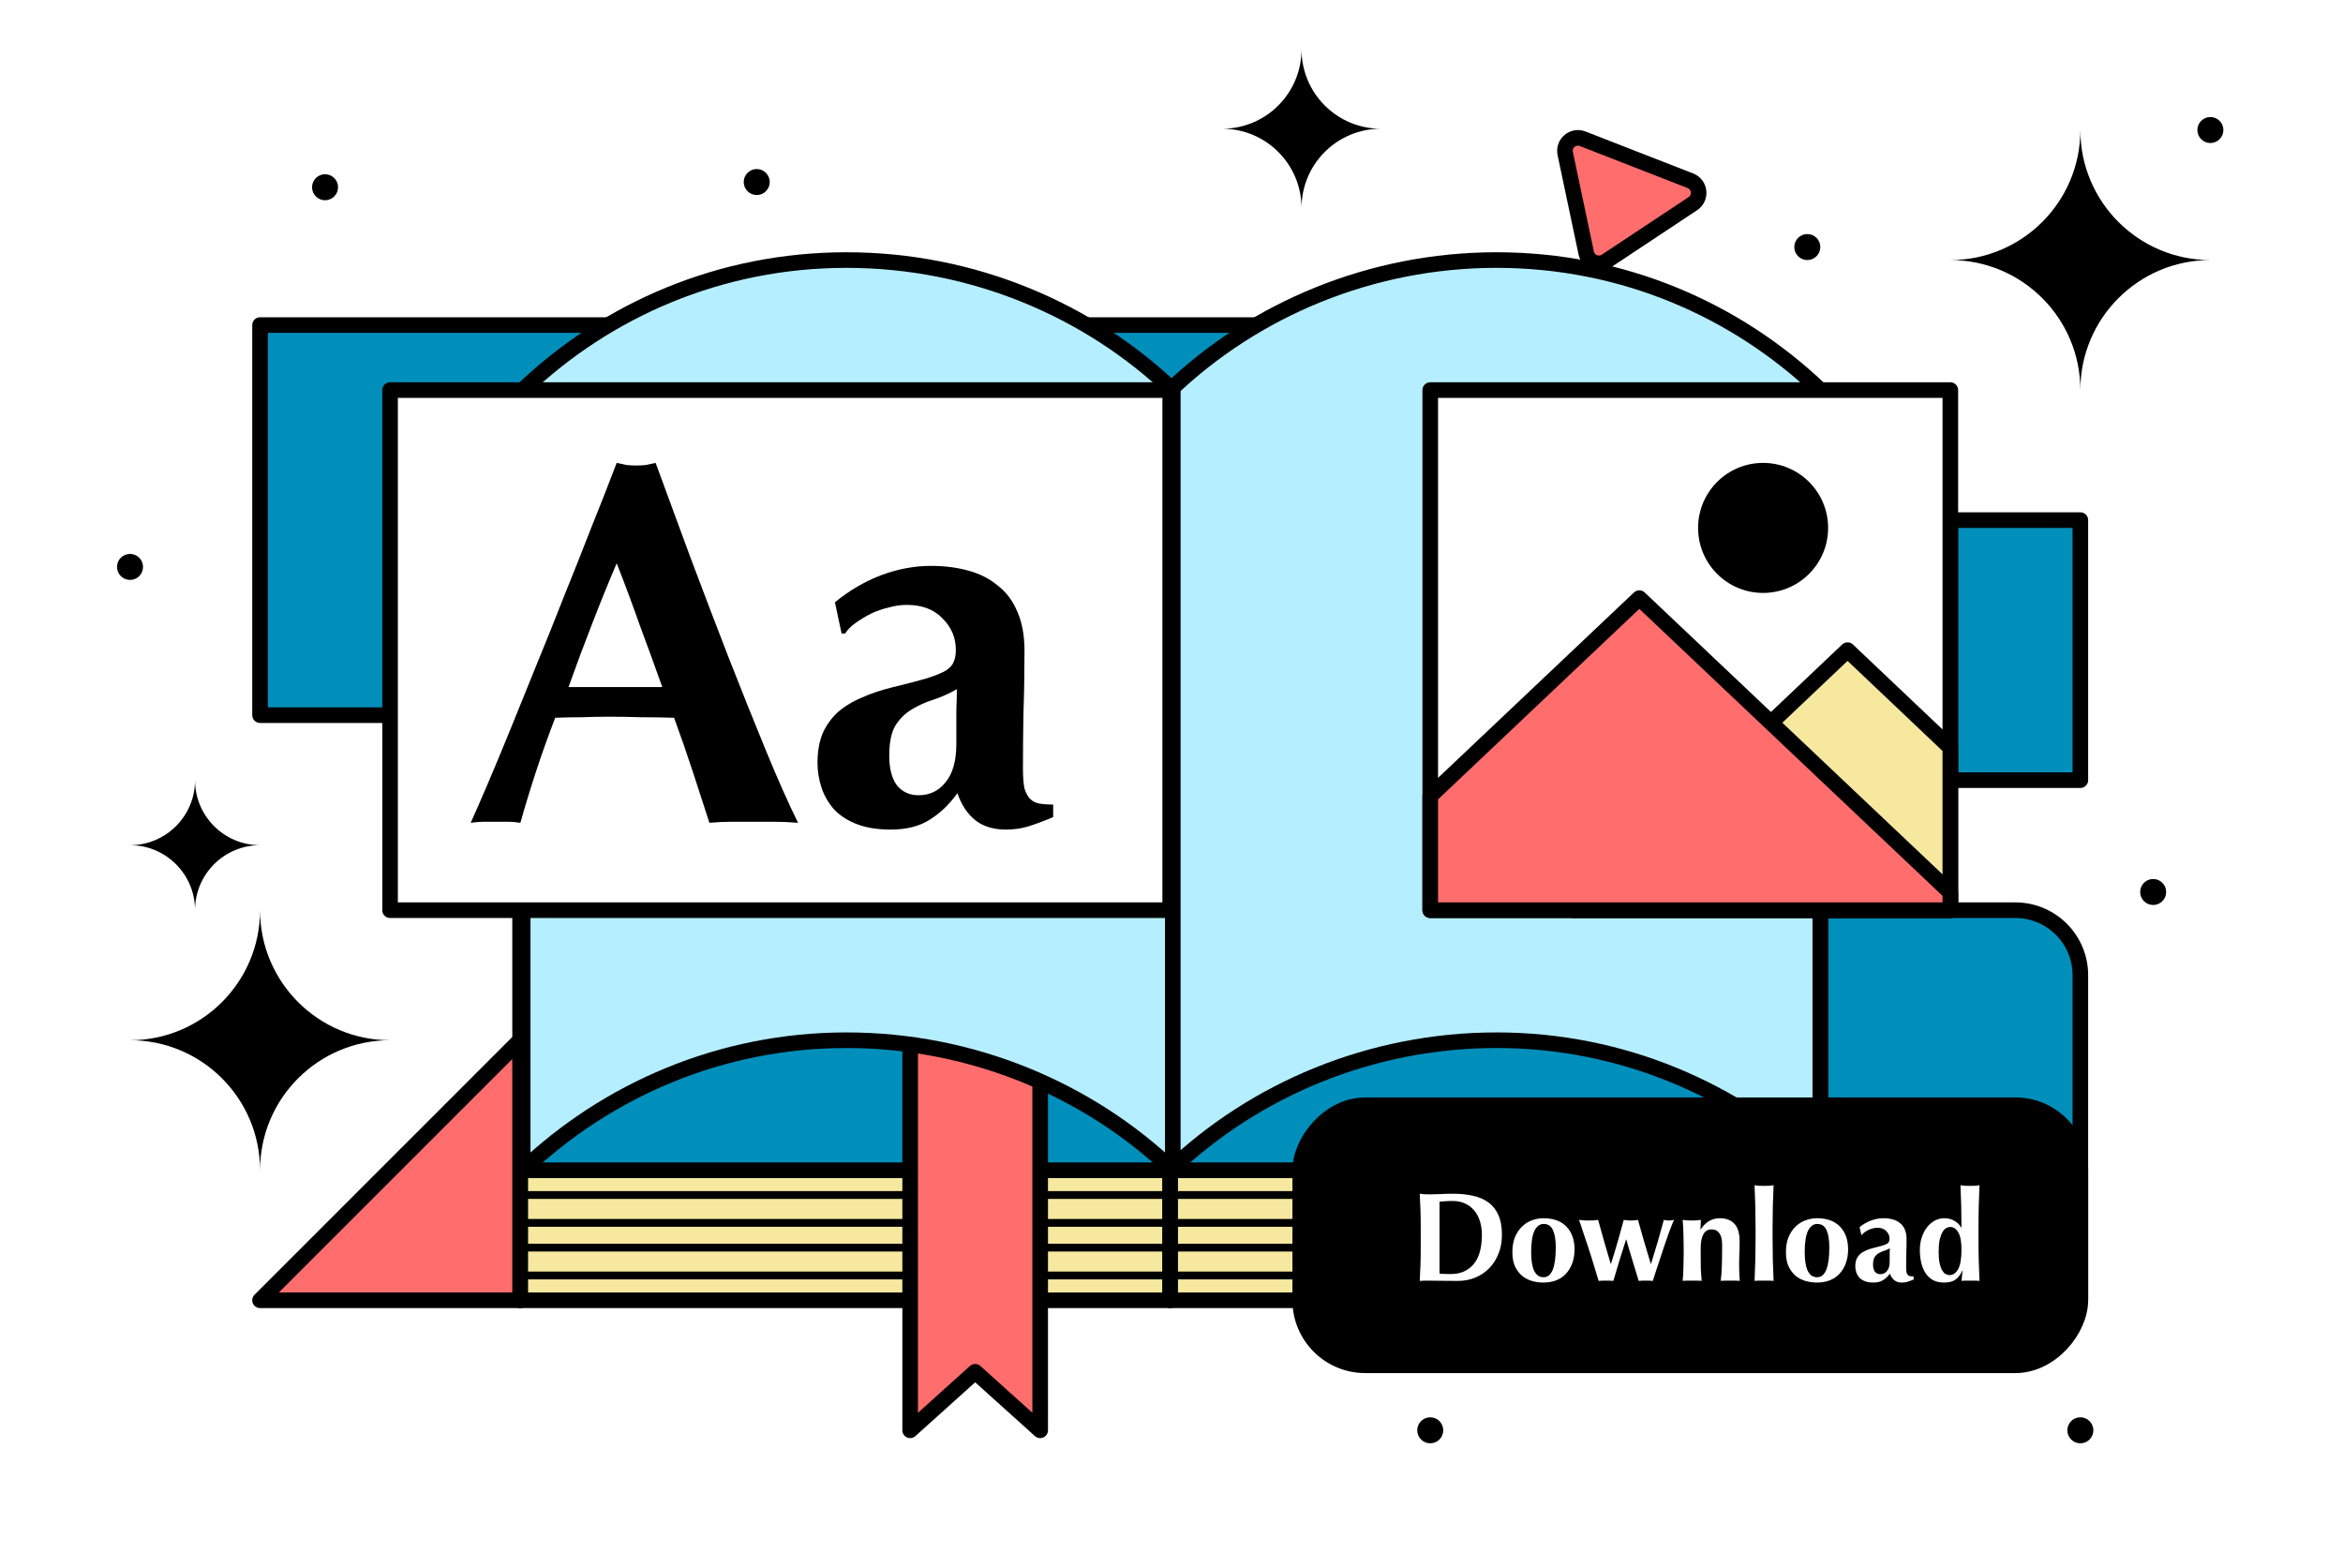
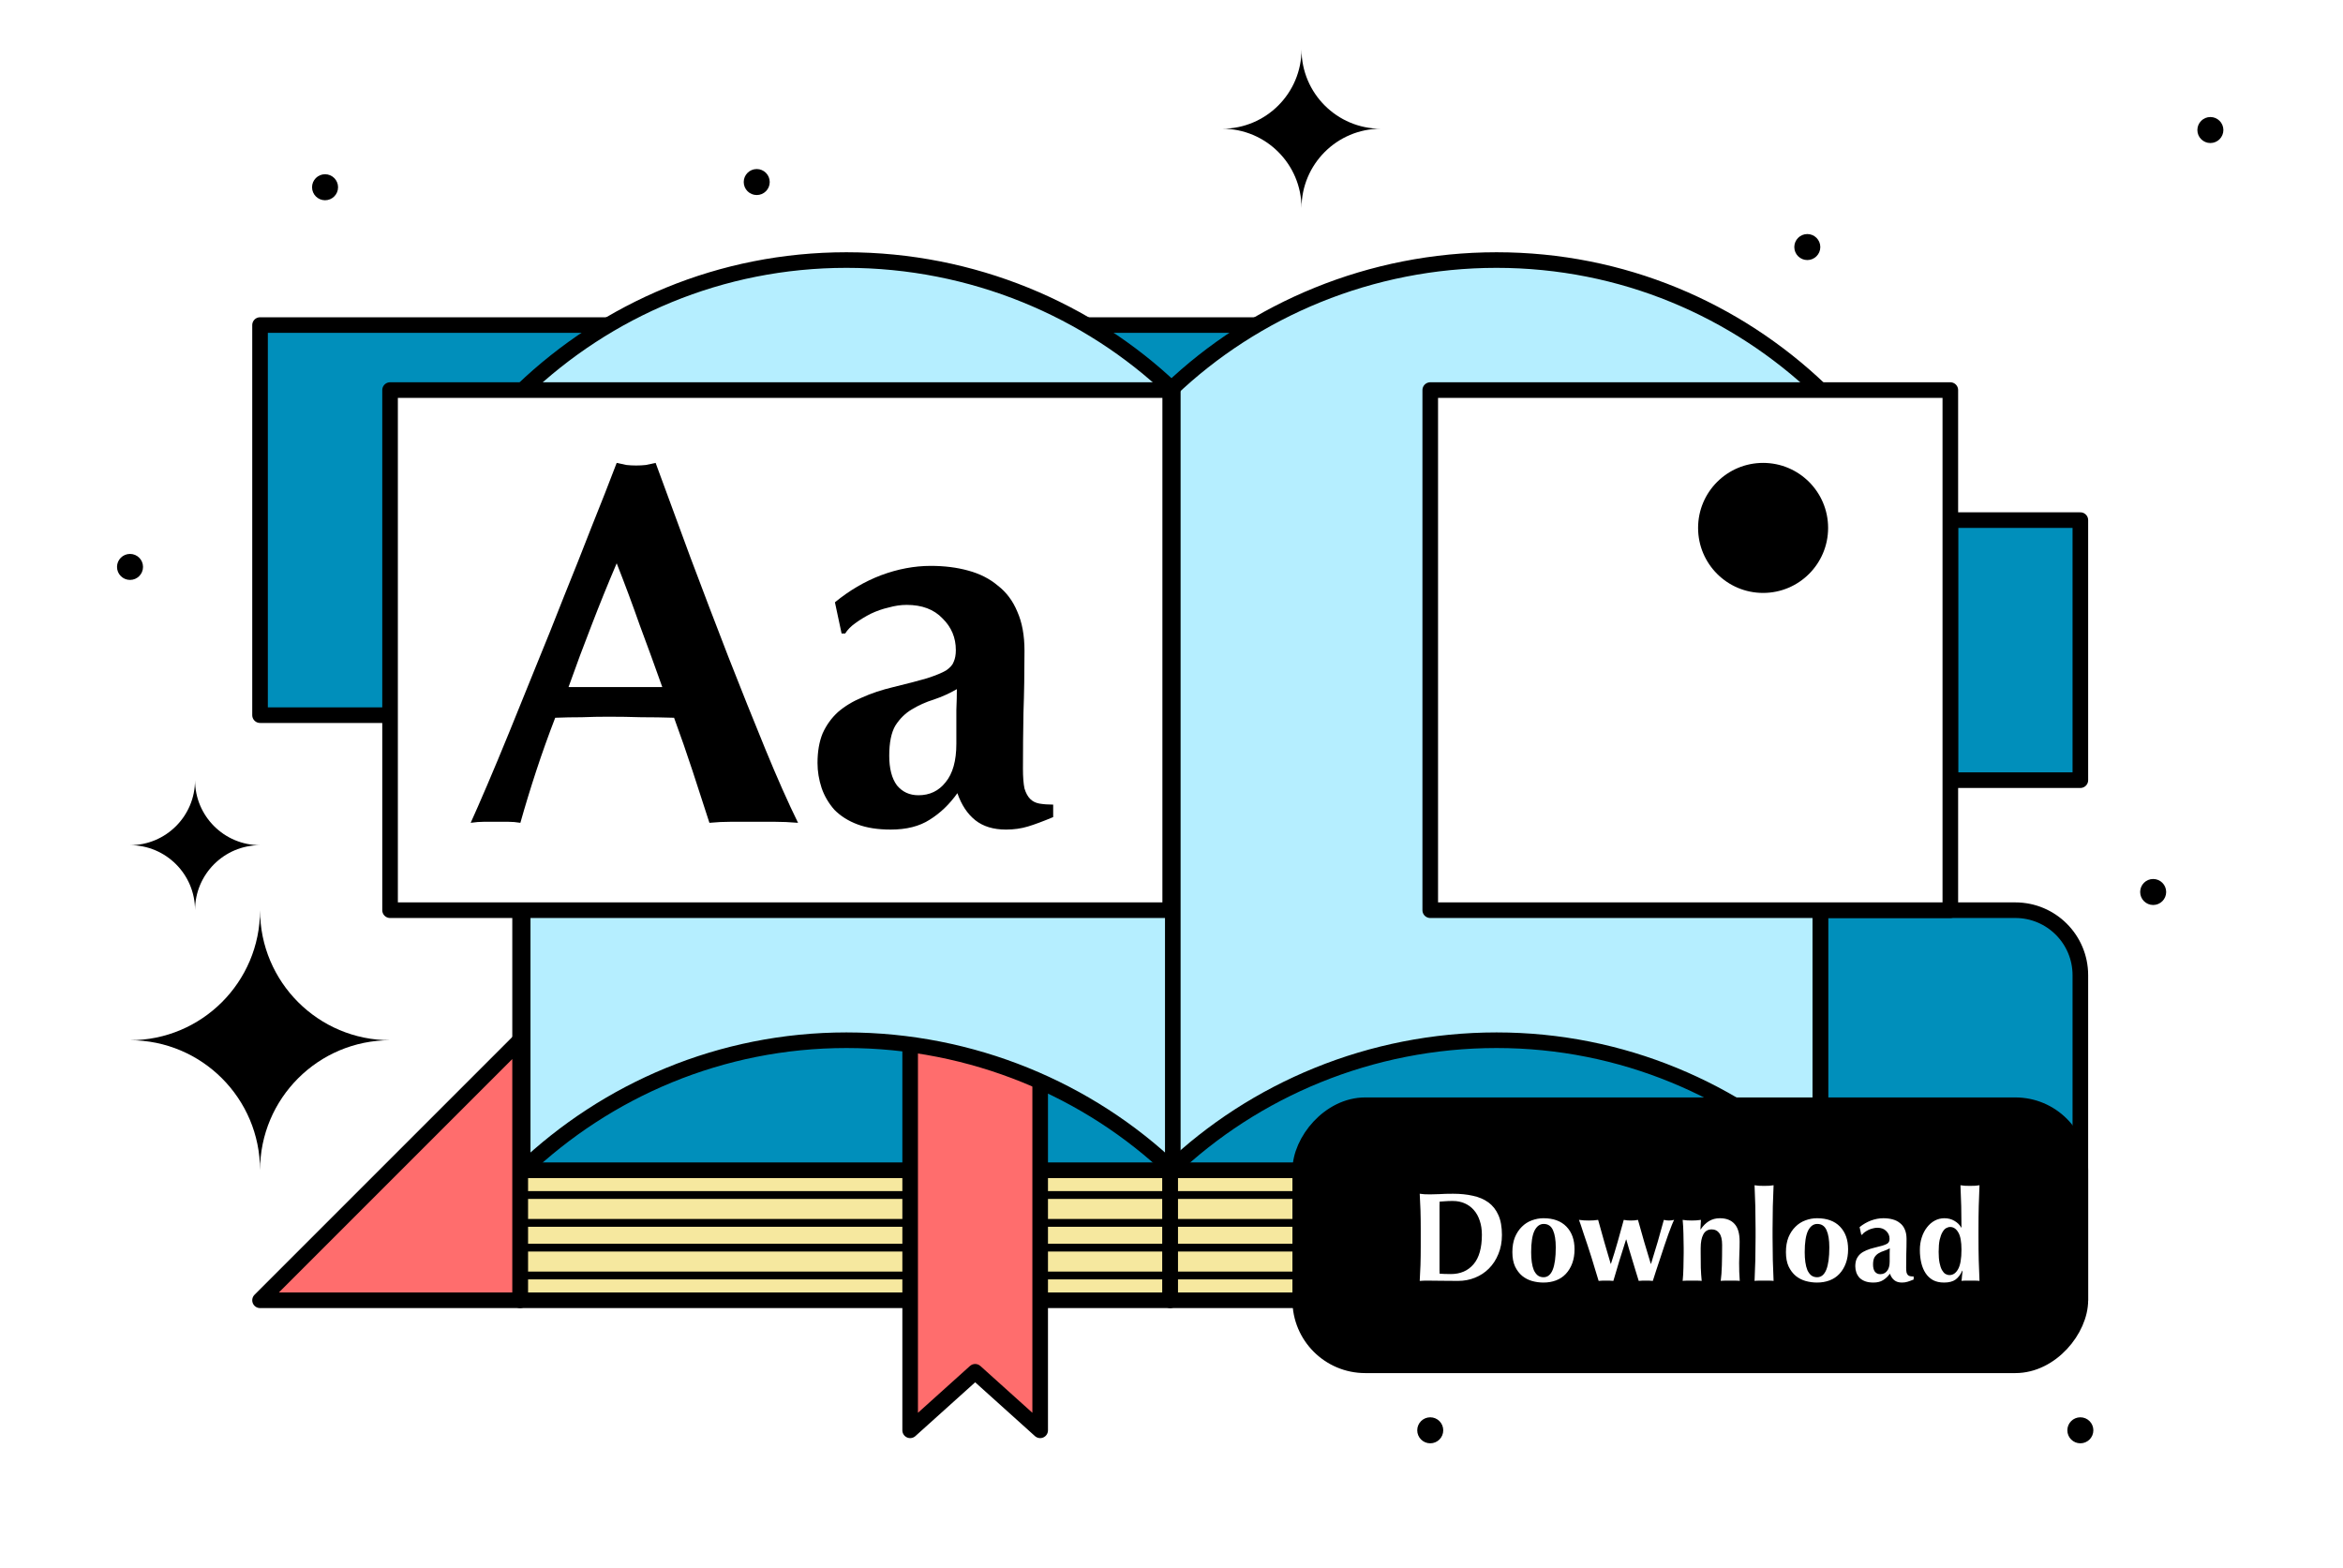
<svg xmlns="http://www.w3.org/2000/svg" width="901" height="603" viewBox="0 0 901 603" fill="none">
  <rect width="901" height="603" fill="white" />
  <rect x="200" y="450" width="250" height="50" fill="#F6E89F" stroke="black" stroke-width="6" stroke-linecap="round" stroke-linejoin="round" />
  <rect x="450" y="450" width="250" height="50" fill="#F6E89F" stroke="black" stroke-width="6" stroke-linecap="round" stroke-linejoin="round" />
  <path d="M200 500H700" stroke="black" stroke-width="3" stroke-linecap="round" stroke-linejoin="round" />
  <path d="M200 490.476H700" stroke="black" stroke-width="3" stroke-linecap="round" stroke-linejoin="round" />
  <path d="M200 479.762H700" stroke="black" stroke-width="3" stroke-linecap="round" stroke-linejoin="round" />
  <path d="M200 470.238H700" stroke="black" stroke-width="3" stroke-linecap="round" stroke-linejoin="round" />
  <path d="M200 459.524H700" stroke="black" stroke-width="3" stroke-linecap="round" stroke-linejoin="round" />
  <path d="M200 450H700" stroke="black" stroke-width="3" stroke-linecap="round" stroke-linejoin="round" />
  <rect width="250" height="300" transform="matrix(1 0 0 -1 200 450)" fill="#008FBB" stroke="black" stroke-width="6" stroke-linecap="round" stroke-linejoin="round" />
  <path d="M400 387H350V550L375 527.5L400 550V387Z" fill="#FF6D6D" stroke="black" stroke-width="6" stroke-linecap="round" stroke-linejoin="round" />
  <rect width="250" height="300" transform="matrix(1 0 0 -1 450 450)" fill="#008FBB" stroke="black" stroke-width="6" stroke-linecap="round" stroke-linejoin="round" />
  <rect width="477" height="150" transform="matrix(1 0 0 -1 100 275)" fill="#008FBB" stroke="black" stroke-width="6" stroke-linecap="round" stroke-linejoin="round" />
  <rect width="50" height="100" transform="matrix(1 0 0 -1 750 300)" fill="#008FBB" stroke="black" stroke-width="6" stroke-linecap="round" stroke-linejoin="round" />
  <path d="M700 500H800V375C800 361.193 788.807 350 775 350H700V500Z" fill="#008FBB" stroke="black" stroke-width="6" stroke-linecap="round" stroke-linejoin="round" />
  <path d="M200 400V500H100L200 400Z" fill="#FF6D6D" stroke="black" stroke-width="6" stroke-linecap="round" stroke-linejoin="round" />
  <path d="M450 150C482.407 119.025 527.131 100 575.5 100C623.869 100 667.593 119.025 700 150V450C667.613 419.138 623.769 400 575.5 400C527.131 400 482.407 419.025 450 450V150Z" fill="#B5EEFF" stroke="black" stroke-width="6" stroke-linecap="round" stroke-linejoin="round" />
  <path d="M451 150C418.593 119.025 373.869 100 325.5 100C277.131 100 233.407 119.025 201 150V450C233.387 419.138 277.231 400 325.5 400C373.869 400 418.593 419.025 451 450V150Z" fill="#B5EEFF" stroke="black" stroke-width="6" stroke-linecap="round" stroke-linejoin="round" />
-   <path d="M750 100C777.614 100 800 77.614 800 50C800 77.614 822.386 100 850 100C822.386 100 800 122.386 800 150C800 122.386 777.614 100 750 100Z" fill="black" />
  <path d="M470 49.5C486.845 49.5 500.5 35.845 500.5 19C500.5 35.845 514.155 49.5 531 49.5C514.155 49.5 500.5 63.155 500.5 80C500.5 63.155 486.845 49.5 470 49.5Z" fill="black" />
  <path d="M50 325C63.807 325 75 313.807 75 300C75 313.807 86.193 325 100 325C86.193 325 75 336.193 75 350C75 336.193 63.807 325 50 325Z" fill="black" />
  <path d="M50 400C77.614 400 100 377.614 100 350C100 377.614 122.386 400 150 400C122.386 400 100 422.386 100 450C100 422.386 77.614 400 50 400Z" fill="black" />
  <circle cx="50" cy="218" r="5" fill="black" />
  <circle cx="125" cy="72" r="5" fill="black" />
  <circle cx="291" cy="70" r="5" fill="black" />
  <circle cx="695" cy="95" r="5" fill="black" />
  <circle cx="850" cy="50" r="5" fill="black" />
  <circle cx="828" cy="343" r="5" fill="black" />
  <circle cx="800" cy="550" r="5" fill="black" />
  <circle cx="550" cy="550" r="5" fill="black" />
  <rect x="150" y="150" width="300" height="200" fill="white" stroke="black" stroke-width="6" stroke-linecap="round" stroke-linejoin="round" />
  <path d="M237.148 216.6C233.733 224.6 230.515 232.533 227.495 240.4C224.474 248.133 221.519 256.067 218.629 264.2H254.682C251.793 256.067 248.903 248.133 246.014 240.4C243.255 232.533 240.3 224.6 237.148 216.6ZM306.89 316.4C303.738 316.133 300.717 316 297.828 316C295.069 316 292.311 316 289.553 316C286.795 316 283.971 316 281.082 316C278.323 316 275.565 316.133 272.807 316.4C270.706 309.867 268.539 303.2 266.306 296.4C264.073 289.6 261.709 282.8 259.213 276C255.01 275.867 250.808 275.8 246.605 275.8C242.402 275.667 238.199 275.6 233.996 275.6C230.581 275.6 227.166 275.667 223.751 275.8C220.337 275.8 216.922 275.867 213.507 276C210.88 282.8 208.45 289.6 206.217 296.4C203.985 303.2 201.949 309.867 200.11 316.4C198.534 316.133 196.958 316 195.382 316C193.937 316 192.427 316 190.851 316C189.274 316 187.698 316 186.122 316C184.546 316 182.839 316.133 181 316.4C182.576 312.933 184.678 308.133 187.304 302C189.931 295.867 192.821 288.933 195.973 281.2C199.125 273.467 202.474 265.2 206.02 256.4C209.698 247.467 213.31 238.467 216.856 229.4C220.534 220.333 224.08 211.4 227.495 202.6C231.041 193.8 234.259 185.6 237.148 178C238.462 178.267 239.709 178.533 240.891 178.8C242.073 178.933 243.321 179 244.635 179C245.948 179 247.196 178.933 248.378 178.8C249.56 178.533 250.808 178.267 252.121 178C256.324 189.333 260.789 201.467 265.518 214.4C270.377 227.333 275.237 240.067 280.097 252.6C284.956 265 289.684 276.8 294.281 288C298.878 299.2 303.081 308.667 306.89 316.4Z" fill="black" />
  <path d="M367.765 286C367.765 280.267 367.765 275.933 367.765 273C367.896 269.933 367.962 267.267 367.962 265C365.204 266.6 362.249 267.933 359.096 269C356.076 269.933 353.252 271.2 350.625 272.8C348.129 274.267 346.028 276.333 344.321 279C342.745 281.667 341.956 285.533 341.956 290.6C341.956 295.533 342.942 299.333 344.912 302C347.013 304.533 349.771 305.8 353.186 305.8C357.52 305.8 361.001 304.133 363.628 300.8C366.386 297.467 367.765 292.533 367.765 286ZM321.073 231.6C326.59 227.067 332.5 223.6 338.804 221.2C345.24 218.8 351.61 217.6 357.914 217.6C363.168 217.6 367.962 218.2 372.296 219.4C376.762 220.6 380.571 222.533 383.723 225.2C387.006 227.733 389.502 231.067 391.209 235.2C393.048 239.333 393.967 244.333 393.967 250.2C393.967 258.733 393.836 266.667 393.573 274C393.442 281.2 393.376 288.4 393.376 295.6C393.376 298.8 393.573 301.333 393.967 303.2C394.493 304.933 395.215 306.267 396.135 307.2C397.054 308.133 398.236 308.733 399.681 309C401.257 309.267 403.03 309.4 405 309.4V314.2C401.191 315.8 397.973 317 395.346 317.8C392.72 318.6 389.896 319 386.875 319C382.015 319 378.075 317.8 375.054 315.4C372.033 313 369.735 309.533 368.159 305C365.138 309.267 361.592 312.667 357.52 315.2C353.58 317.733 348.589 319 342.547 319C337.557 319 333.288 318.333 329.742 317C326.196 315.667 323.24 313.8 320.876 311.4C318.643 308.867 317.002 306.067 315.951 303C314.9 299.8 314.375 296.6 314.375 293.4C314.375 289 315.032 285.2 316.345 282C317.79 278.8 319.76 276.067 322.255 273.8C324.882 271.533 327.969 269.667 331.515 268.2C335.061 266.6 339.067 265.267 343.533 264.2C349.049 262.867 353.383 261.733 356.535 260.8C359.819 259.733 362.249 258.733 363.825 257.8C365.401 256.733 366.386 255.6 366.78 254.4C367.305 253.2 367.568 251.733 367.568 250C367.568 245.2 365.86 241.133 362.446 237.8C359.162 234.333 354.565 232.6 348.655 232.6C346.422 232.6 344.124 232.933 341.759 233.6C339.395 234.133 337.097 234.933 334.864 236C332.763 237.067 330.793 238.267 328.954 239.6C327.246 240.8 325.933 242.133 325.014 243.6H323.634L321.073 231.6Z" fill="black" />
  <rect x="550" y="150" width="200" height="200" fill="white" stroke="black" stroke-width="6" stroke-linecap="round" stroke-linejoin="round" />
-   <path d="M750 287.476V350H605L710.473 250L750 287.476Z" fill="#F6E89F" stroke="black" stroke-width="6" stroke-linecap="round" stroke-linejoin="round" />
-   <path d="M550 350H750V343.186L630.4 230L550 306.088V350Z" fill="#FF6D6D" stroke="black" stroke-width="6" stroke-linecap="round" stroke-linejoin="round" />
  <circle cx="678" cy="203" r="25" fill="black" />
  <rect width="300" height="100" rx="25" transform="matrix(1 0 0 -1 500 525)" fill="black" stroke="black" stroke-width="6" stroke-linecap="round" stroke-linejoin="round" />
  <path d="M553.563 482.746V485.673C553.563 486.616 553.563 487.478 553.563 488.259C553.595 489.039 553.611 489.544 553.611 489.771C554.099 489.804 554.685 489.836 555.368 489.869C556.051 489.901 556.896 489.918 557.905 489.918C561.58 489.918 564.491 488.665 566.638 486.161C568.784 483.657 569.858 479.867 569.858 474.793C569.858 472.777 569.581 470.972 569.028 469.378C568.508 467.784 567.76 466.435 566.784 465.329C565.808 464.19 564.637 463.328 563.271 462.743C561.905 462.125 560.377 461.816 558.685 461.816C557.514 461.816 556.555 461.848 555.807 461.914C555.091 461.946 554.36 461.995 553.611 462.06C553.611 462.288 553.595 462.792 553.563 463.572C553.563 464.353 553.563 465.231 553.563 466.207V469.134V471.573V480.258V482.746ZM546.342 472.549C546.342 469.85 546.31 467.459 546.245 465.377C546.179 463.263 546.082 461.149 545.952 459.035C546.505 459.1 547.106 459.165 547.757 459.23C548.407 459.263 549.139 459.279 549.952 459.279C551.026 459.279 552.229 459.246 553.563 459.181C554.896 459.084 556.636 459.035 558.783 459.035C561.58 459.035 564.117 459.295 566.394 459.816C568.703 460.304 570.687 461.149 572.346 462.353C574.005 463.556 575.289 465.182 576.2 467.231C577.111 469.248 577.566 471.801 577.566 474.891C577.566 477.591 577.111 480.03 576.2 482.209C575.322 484.388 574.102 486.259 572.541 487.82C571.012 489.348 569.224 490.519 567.174 491.332C565.158 492.146 562.995 492.552 560.686 492.552C558.246 492.552 556.165 492.536 554.441 492.503C552.717 492.471 551.221 492.455 549.952 492.455C549.139 492.455 548.407 492.455 547.757 492.455C547.106 492.455 546.505 492.487 545.952 492.552C546.082 490.536 546.179 488.487 546.245 486.405C546.31 484.291 546.342 481.884 546.342 479.184V472.549ZM598.268 479.672C598.268 476.81 597.91 474.598 597.194 473.037C596.479 471.443 595.292 470.647 593.633 470.647C592.137 470.647 590.95 471.525 590.071 473.281C589.226 475.037 588.803 477.786 588.803 481.526C588.803 482.892 588.884 484.161 589.047 485.332C589.21 486.502 589.47 487.527 589.828 488.405C590.218 489.251 590.706 489.918 591.291 490.406C591.909 490.893 592.673 491.137 593.584 491.137C596.707 491.137 598.268 487.316 598.268 479.672ZM581.582 481.477C581.582 479.298 581.908 477.395 582.558 475.769C583.241 474.143 584.136 472.793 585.241 471.72C586.347 470.614 587.616 469.801 589.047 469.28C590.511 468.728 592.007 468.451 593.535 468.451C597.341 468.451 600.284 469.524 602.366 471.671C604.448 473.818 605.488 476.729 605.488 480.404C605.488 482.388 605.196 484.177 604.61 485.771C604.025 487.364 603.195 488.73 602.122 489.869C601.081 490.975 599.829 491.804 598.365 492.357C596.902 492.91 595.292 493.186 593.535 493.186C592.072 493.186 590.624 492.991 589.193 492.601C587.795 492.211 586.526 491.56 585.388 490.649C584.249 489.706 583.322 488.487 582.607 486.99C581.924 485.494 581.582 483.657 581.582 481.477ZM634.905 485.966C636.693 480.306 638.336 474.68 639.832 469.085C640.548 469.248 641.182 469.329 641.735 469.329C642.06 469.329 642.369 469.313 642.662 469.28C642.987 469.215 643.361 469.15 643.784 469.085C643.556 469.508 643.247 470.207 642.857 471.183C642.467 472.159 642.028 473.314 641.54 474.647C641.084 475.981 640.58 477.444 640.027 479.038C639.507 480.599 638.987 482.177 638.466 483.77C637.946 485.364 637.425 486.925 636.905 488.454C636.417 489.983 635.978 491.349 635.588 492.552C635.132 492.487 634.677 492.455 634.222 492.455C633.799 492.455 633.36 492.455 632.904 492.455C632.449 492.455 631.994 492.455 631.538 492.455C631.083 492.455 630.628 492.487 630.172 492.552C629.782 491.316 629.375 489.999 628.953 488.6C628.53 487.169 628.107 485.771 627.684 484.405C627.261 483.006 626.855 481.656 626.464 480.355C626.074 479.022 625.716 477.786 625.391 476.647H625.293C624.448 479.38 623.602 482.063 622.756 484.697C621.943 487.332 621.163 489.95 620.415 492.552C619.959 492.487 619.488 492.455 619 492.455C618.544 492.455 618.089 492.455 617.634 492.455C617.178 492.455 616.707 492.455 616.219 492.455C615.731 492.455 615.243 492.487 614.755 492.552C614.398 491.349 613.975 489.966 613.487 488.405C613.031 486.811 612.544 485.201 612.023 483.575C611.503 481.949 610.982 480.339 610.462 478.745C609.942 477.152 609.454 475.704 608.998 474.403C608.576 473.07 608.202 471.931 607.876 470.988C607.551 470.045 607.323 469.411 607.193 469.085C607.909 469.15 608.559 469.215 609.145 469.28C609.763 469.313 610.381 469.329 610.999 469.329C611.584 469.329 612.17 469.313 612.755 469.28C613.373 469.215 613.975 469.15 614.56 469.085C615.341 471.915 616.154 474.826 617 477.818C617.845 480.778 618.642 483.494 619.39 485.966H619.488C620.431 483.104 621.293 480.29 622.073 477.526C622.854 474.761 623.635 471.948 624.415 469.085C624.871 469.15 625.326 469.215 625.781 469.28C626.237 469.313 626.692 469.329 627.147 469.329C627.603 469.329 628.058 469.313 628.513 469.28C628.969 469.215 629.424 469.15 629.879 469.085C630.66 471.948 631.457 474.761 632.27 477.526C633.083 480.29 633.929 483.104 634.807 485.966H634.905ZM653.996 472.744C654.907 471.378 655.964 470.321 657.167 469.573C658.403 468.825 659.802 468.451 661.363 468.451C663.803 468.451 665.673 469.167 666.974 470.598C668.307 471.996 668.974 474.273 668.974 477.428C668.974 479.087 668.941 480.55 668.876 481.819C668.811 483.087 668.779 484.356 668.779 485.624C668.779 486.665 668.795 487.804 668.828 489.039C668.893 490.243 668.958 491.414 669.023 492.552C668.6 492.487 668.063 492.455 667.413 492.455C666.762 492.455 666.079 492.455 665.364 492.455C664.648 492.455 663.965 492.455 663.315 492.455C662.664 492.455 662.127 492.487 661.705 492.552C661.932 490.861 662.079 488.877 662.144 486.6C662.209 484.291 662.241 481.656 662.241 478.696C662.241 476.647 661.884 475.151 661.168 474.208C660.485 473.232 659.509 472.744 658.241 472.744C656.777 472.744 655.704 473.379 655.021 474.647C654.338 475.916 653.996 477.672 653.996 479.916V481.868C653.996 483.852 654.012 485.722 654.045 487.478C654.11 489.235 654.224 490.926 654.387 492.552C653.964 492.487 653.427 492.455 652.777 492.455C652.159 492.455 651.476 492.455 650.727 492.455C649.979 492.455 649.296 492.455 648.678 492.455C648.06 492.455 647.524 492.487 647.068 492.552C647.231 490.926 647.329 489.235 647.361 487.478C647.426 485.722 647.459 483.852 647.459 481.868V479.916C647.459 477.932 647.426 476.078 647.361 474.354C647.329 472.598 647.231 470.842 647.068 469.085C647.654 469.15 648.223 469.215 648.776 469.28C649.361 469.313 649.947 469.329 650.532 469.329C651.118 469.329 651.687 469.313 652.24 469.28C652.825 469.215 653.443 469.15 654.094 469.085L653.899 472.744H653.996ZM675.105 472.647C675.105 469.459 675.072 466.532 675.007 463.865C674.942 461.198 674.845 458.498 674.715 455.766C675.137 455.831 675.674 455.896 676.325 455.961C676.975 455.994 677.658 456.01 678.374 456.01C679.089 456.01 679.772 455.994 680.423 455.961C681.073 455.896 681.61 455.831 682.033 455.766C681.903 458.498 681.805 461.198 681.74 463.865C681.675 466.532 681.642 469.459 681.642 472.647V475.818C681.642 479.005 681.675 481.933 681.74 484.6C681.805 487.267 681.903 489.918 682.033 492.552C681.61 492.487 681.073 492.455 680.423 492.455C679.772 492.455 679.089 492.455 678.374 492.455C677.658 492.455 676.975 492.455 676.325 492.455C675.674 492.455 675.137 492.487 674.715 492.552C674.845 489.918 674.942 487.267 675.007 484.6C675.072 481.933 675.105 479.005 675.105 475.818V472.647ZM703.466 479.672C703.466 476.81 703.108 474.598 702.393 473.037C701.677 471.443 700.49 470.647 698.831 470.647C697.335 470.647 696.148 471.525 695.27 473.281C694.424 475.037 694.001 477.786 694.001 481.526C694.001 482.892 694.083 484.161 694.245 485.332C694.408 486.502 694.668 487.527 695.026 488.405C695.416 489.251 695.904 489.918 696.489 490.406C697.107 490.893 697.872 491.137 698.782 491.137C701.905 491.137 703.466 487.316 703.466 479.672ZM686.781 481.477C686.781 479.298 687.106 477.395 687.756 475.769C688.44 474.143 689.334 472.793 690.44 471.72C691.546 470.614 692.814 469.801 694.245 469.28C695.709 468.728 697.205 468.451 698.734 468.451C702.539 468.451 705.483 469.524 707.564 471.671C709.646 473.818 710.687 476.729 710.687 480.404C710.687 482.388 710.394 484.177 709.808 485.771C709.223 487.364 708.394 488.73 707.32 489.869C706.28 490.975 705.027 491.804 703.564 492.357C702.1 492.91 700.49 493.186 698.734 493.186C697.27 493.186 695.823 492.991 694.392 492.601C692.993 492.211 691.725 491.56 690.586 490.649C689.448 489.706 688.521 488.487 687.805 486.99C687.122 485.494 686.781 483.657 686.781 481.477ZM726.673 485.136C726.673 483.738 726.673 482.681 726.673 481.965C726.705 481.217 726.721 480.567 726.721 480.014C726.038 480.404 725.307 480.729 724.526 480.989C723.778 481.217 723.079 481.526 722.428 481.916C721.81 482.274 721.29 482.778 720.867 483.429C720.477 484.079 720.281 485.023 720.281 486.259C720.281 487.462 720.525 488.389 721.013 489.039C721.534 489.657 722.217 489.966 723.062 489.966C724.136 489.966 724.998 489.56 725.648 488.747C726.331 487.934 726.673 486.73 726.673 485.136ZM715.11 471.866C716.476 470.76 717.94 469.915 719.501 469.329C721.095 468.744 722.672 468.451 724.233 468.451C725.534 468.451 726.721 468.597 727.795 468.89C728.901 469.183 729.844 469.655 730.624 470.305C731.438 470.923 732.056 471.736 732.478 472.744C732.934 473.753 733.161 474.972 733.161 476.403C733.161 478.485 733.129 480.42 733.064 482.209C733.031 483.966 733.015 485.722 733.015 487.478C733.015 488.259 733.064 488.877 733.161 489.332C733.291 489.755 733.47 490.08 733.698 490.308C733.926 490.536 734.218 490.682 734.576 490.747C734.967 490.812 735.406 490.845 735.893 490.845V492.016C734.95 492.406 734.153 492.699 733.503 492.894C732.852 493.089 732.153 493.186 731.405 493.186C730.202 493.186 729.226 492.894 728.478 492.308C727.73 491.723 727.161 490.877 726.77 489.771C726.022 490.812 725.144 491.641 724.136 492.259C723.16 492.877 721.924 493.186 720.428 493.186C719.192 493.186 718.135 493.024 717.257 492.699C716.378 492.373 715.647 491.918 715.061 491.332C714.508 490.714 714.102 490.031 713.841 489.283C713.581 488.503 713.451 487.722 713.451 486.942C713.451 485.868 713.614 484.941 713.939 484.161C714.297 483.38 714.785 482.713 715.403 482.16C716.053 481.607 716.818 481.152 717.696 480.794C718.574 480.404 719.566 480.079 720.672 479.819C722.038 479.493 723.111 479.217 723.892 478.989C724.705 478.729 725.307 478.485 725.697 478.257C726.087 477.997 726.331 477.721 726.429 477.428C726.559 477.135 726.624 476.777 726.624 476.355C726.624 475.184 726.201 474.192 725.355 473.379C724.542 472.533 723.404 472.11 721.94 472.11C721.387 472.11 720.818 472.191 720.233 472.354C719.647 472.484 719.078 472.679 718.525 472.94C718.005 473.2 717.517 473.492 717.061 473.818C716.639 474.11 716.313 474.436 716.086 474.793H715.744L715.11 471.866ZM745.505 481.38C745.505 483.039 745.618 484.437 745.846 485.576C746.074 486.714 746.383 487.641 746.773 488.356C747.163 489.039 747.603 489.544 748.09 489.869C748.611 490.162 749.147 490.308 749.7 490.308C751.034 490.308 752.124 489.56 752.969 488.064C753.847 486.535 754.286 484.014 754.286 480.502C754.286 477.477 753.88 475.281 753.067 473.915C752.254 472.517 751.213 471.817 749.944 471.817C749.424 471.817 748.904 471.964 748.383 472.257C747.863 472.549 747.391 473.07 746.968 473.818C746.545 474.533 746.188 475.509 745.895 476.745C745.635 477.981 745.505 479.526 745.505 481.38ZM760.824 475.818C760.824 479.005 760.856 481.933 760.922 484.6C760.987 487.267 761.084 489.918 761.214 492.552C760.791 492.487 760.255 492.455 759.604 492.455C758.954 492.455 758.271 492.455 757.555 492.455C756.905 492.455 756.27 492.455 755.652 492.455C755.067 492.455 754.612 492.487 754.286 492.552C754.319 492.487 754.351 492.276 754.384 491.918C754.417 491.56 754.449 491.154 754.482 490.698C754.547 490.243 754.595 489.82 754.628 489.43C754.66 489.039 754.677 488.796 754.677 488.698L754.579 488.6C753.961 490.064 753.116 491.202 752.042 492.016C750.969 492.796 749.489 493.186 747.603 493.186C745.944 493.186 744.529 492.877 743.358 492.259C742.187 491.609 741.228 490.714 740.48 489.576C739.731 488.438 739.179 487.104 738.821 485.576C738.463 484.047 738.284 482.404 738.284 480.648C738.284 478.892 738.528 477.282 739.016 475.818C739.504 474.322 740.171 473.037 741.016 471.964C741.862 470.858 742.854 469.996 743.992 469.378C745.163 468.76 746.399 468.451 747.7 468.451C749.164 468.451 750.465 468.793 751.603 469.476C752.774 470.159 753.636 471.021 754.189 472.061H754.286C754.286 469.134 754.254 466.386 754.189 463.816C754.124 461.214 754.026 458.531 753.896 455.766C754.319 455.831 754.856 455.896 755.506 455.961C756.157 455.994 756.84 456.01 757.555 456.01C758.271 456.01 758.954 455.994 759.604 455.961C760.255 455.896 760.791 455.831 761.214 455.766C761.084 458.498 760.987 461.198 760.922 463.865C760.856 466.532 760.824 469.459 760.824 472.647V475.818Z" fill="white" />
-   <path d="M650.022 69.5L608.618 53.36C604.915 51.916 601.089 55.161 601.91 59.05L609.98 97.296C610.709 100.751 614.693 102.383 617.636 100.431L650.969 78.326C654.346 76.087 653.797 70.972 650.022 69.5Z" fill="#FF6D6D" stroke="black" stroke-width="6" stroke-linecap="round" stroke-linejoin="round" />
</svg>